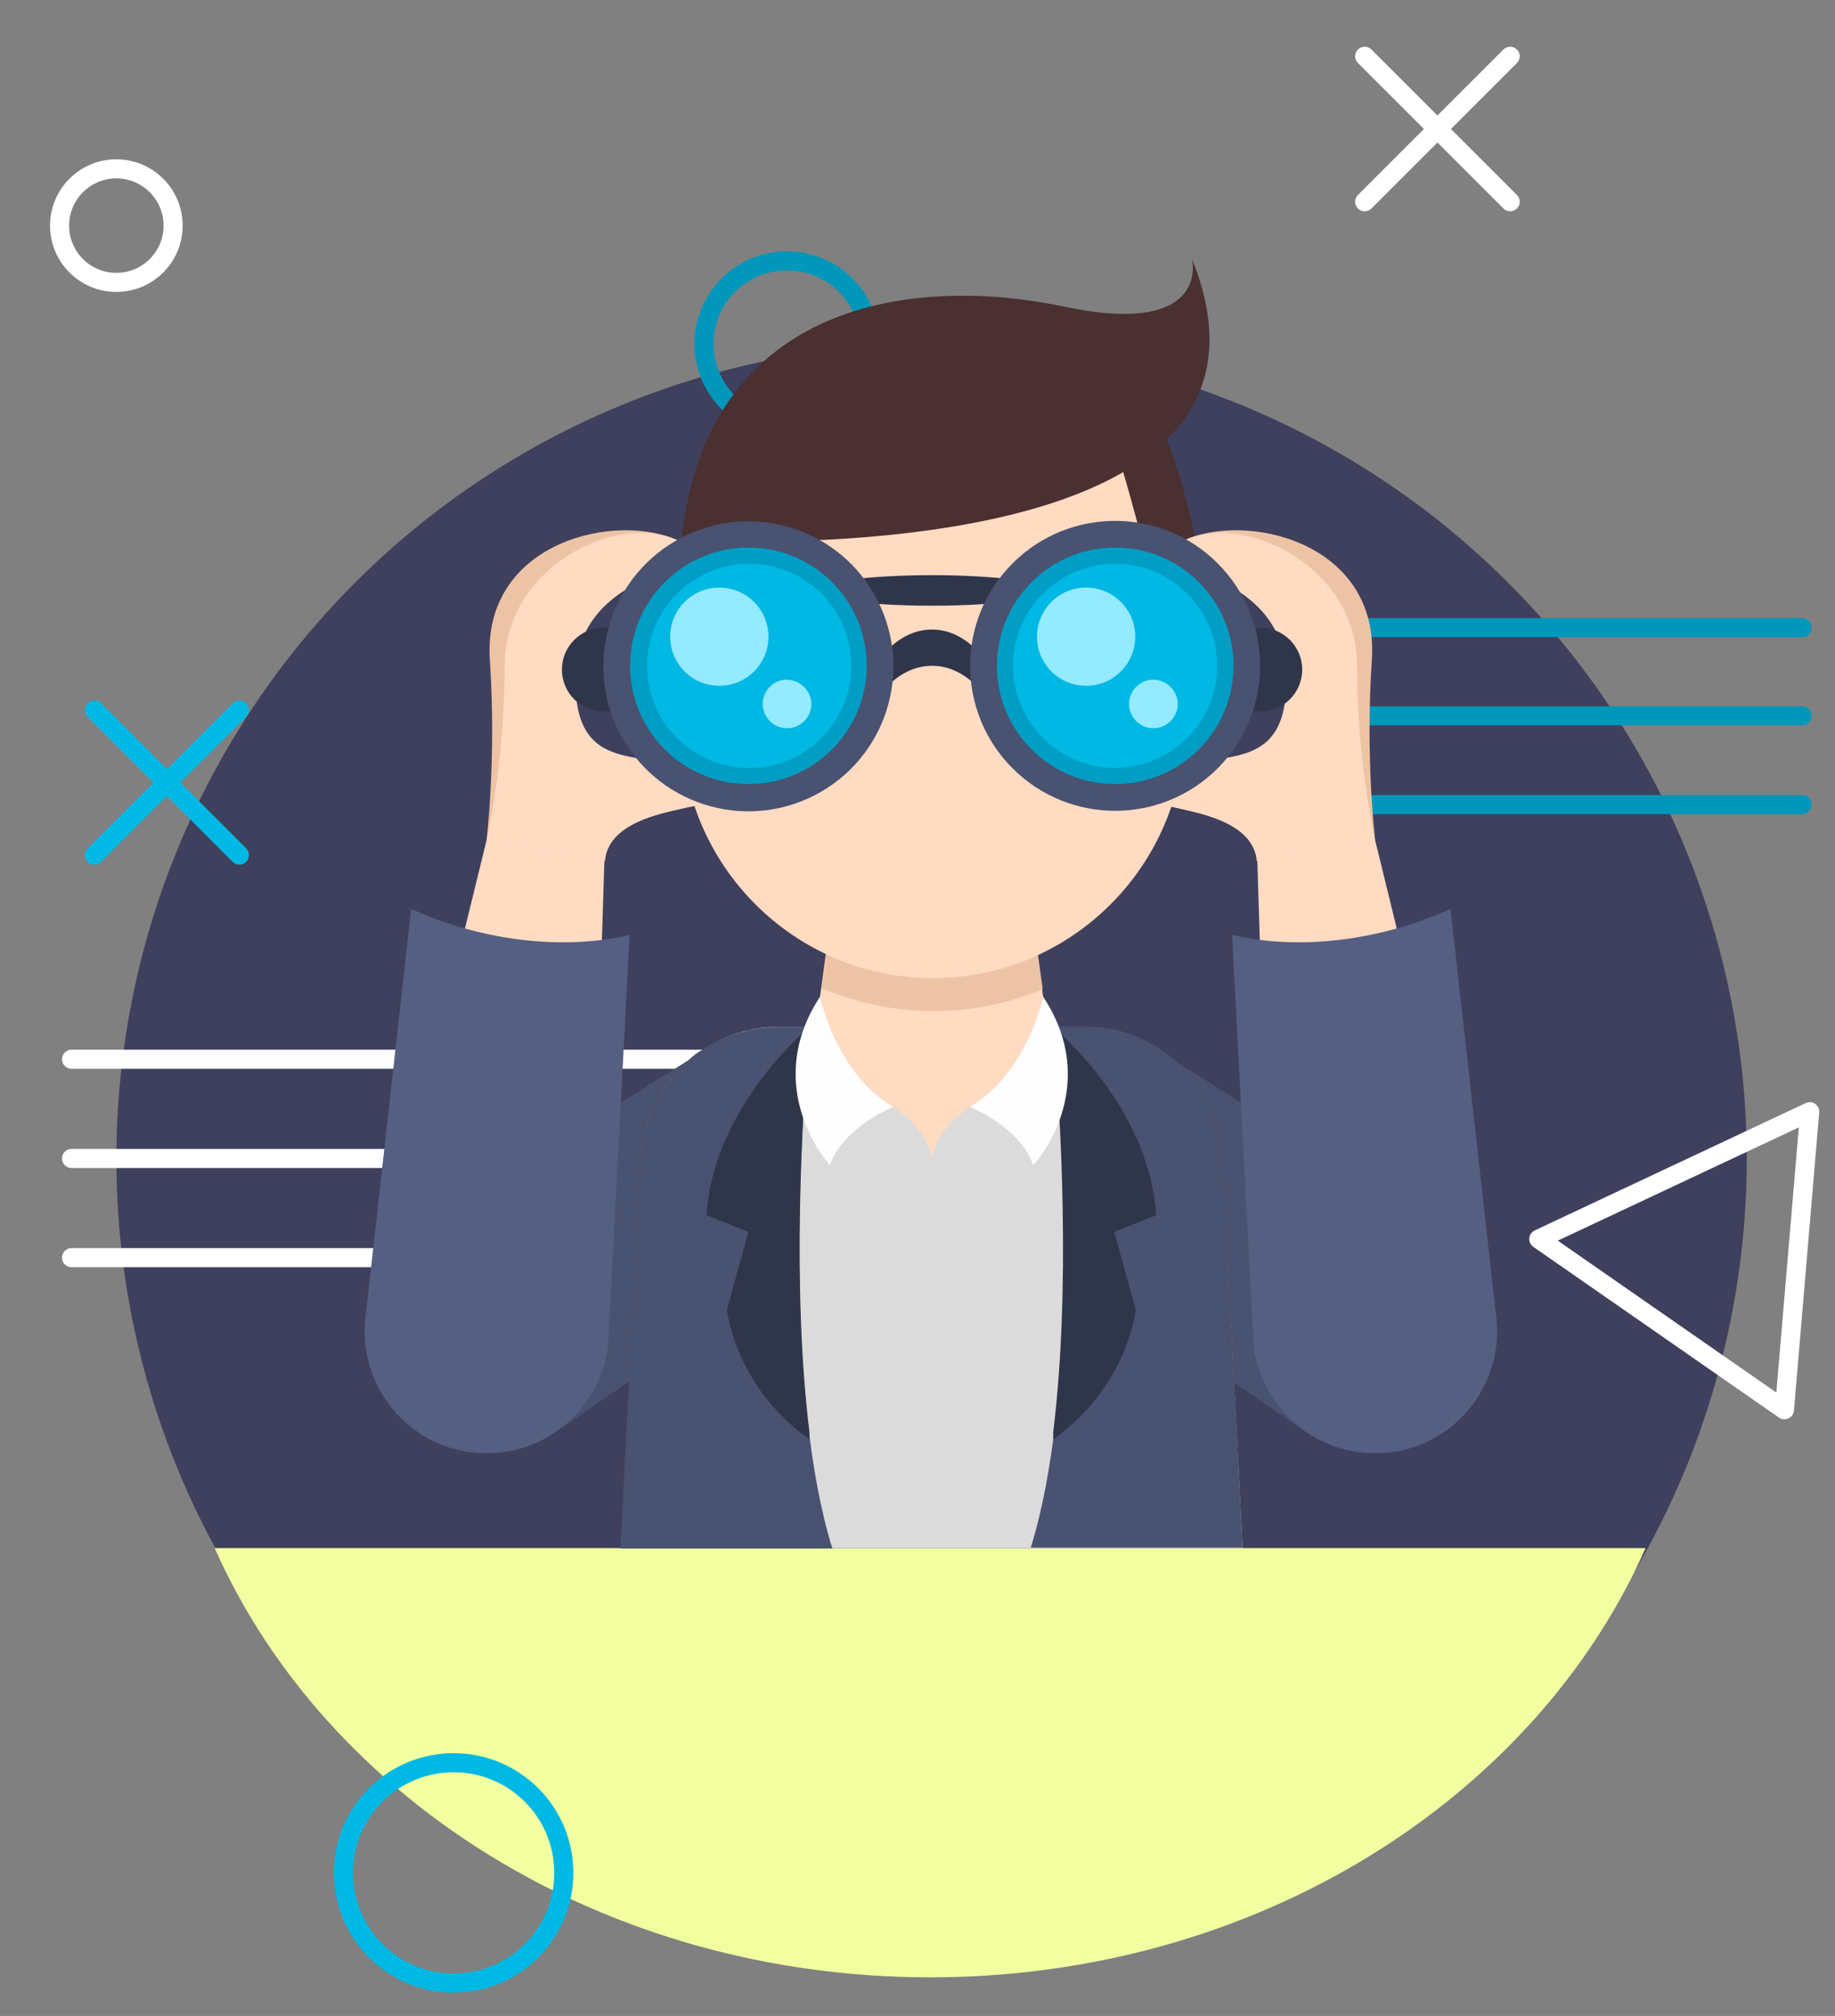
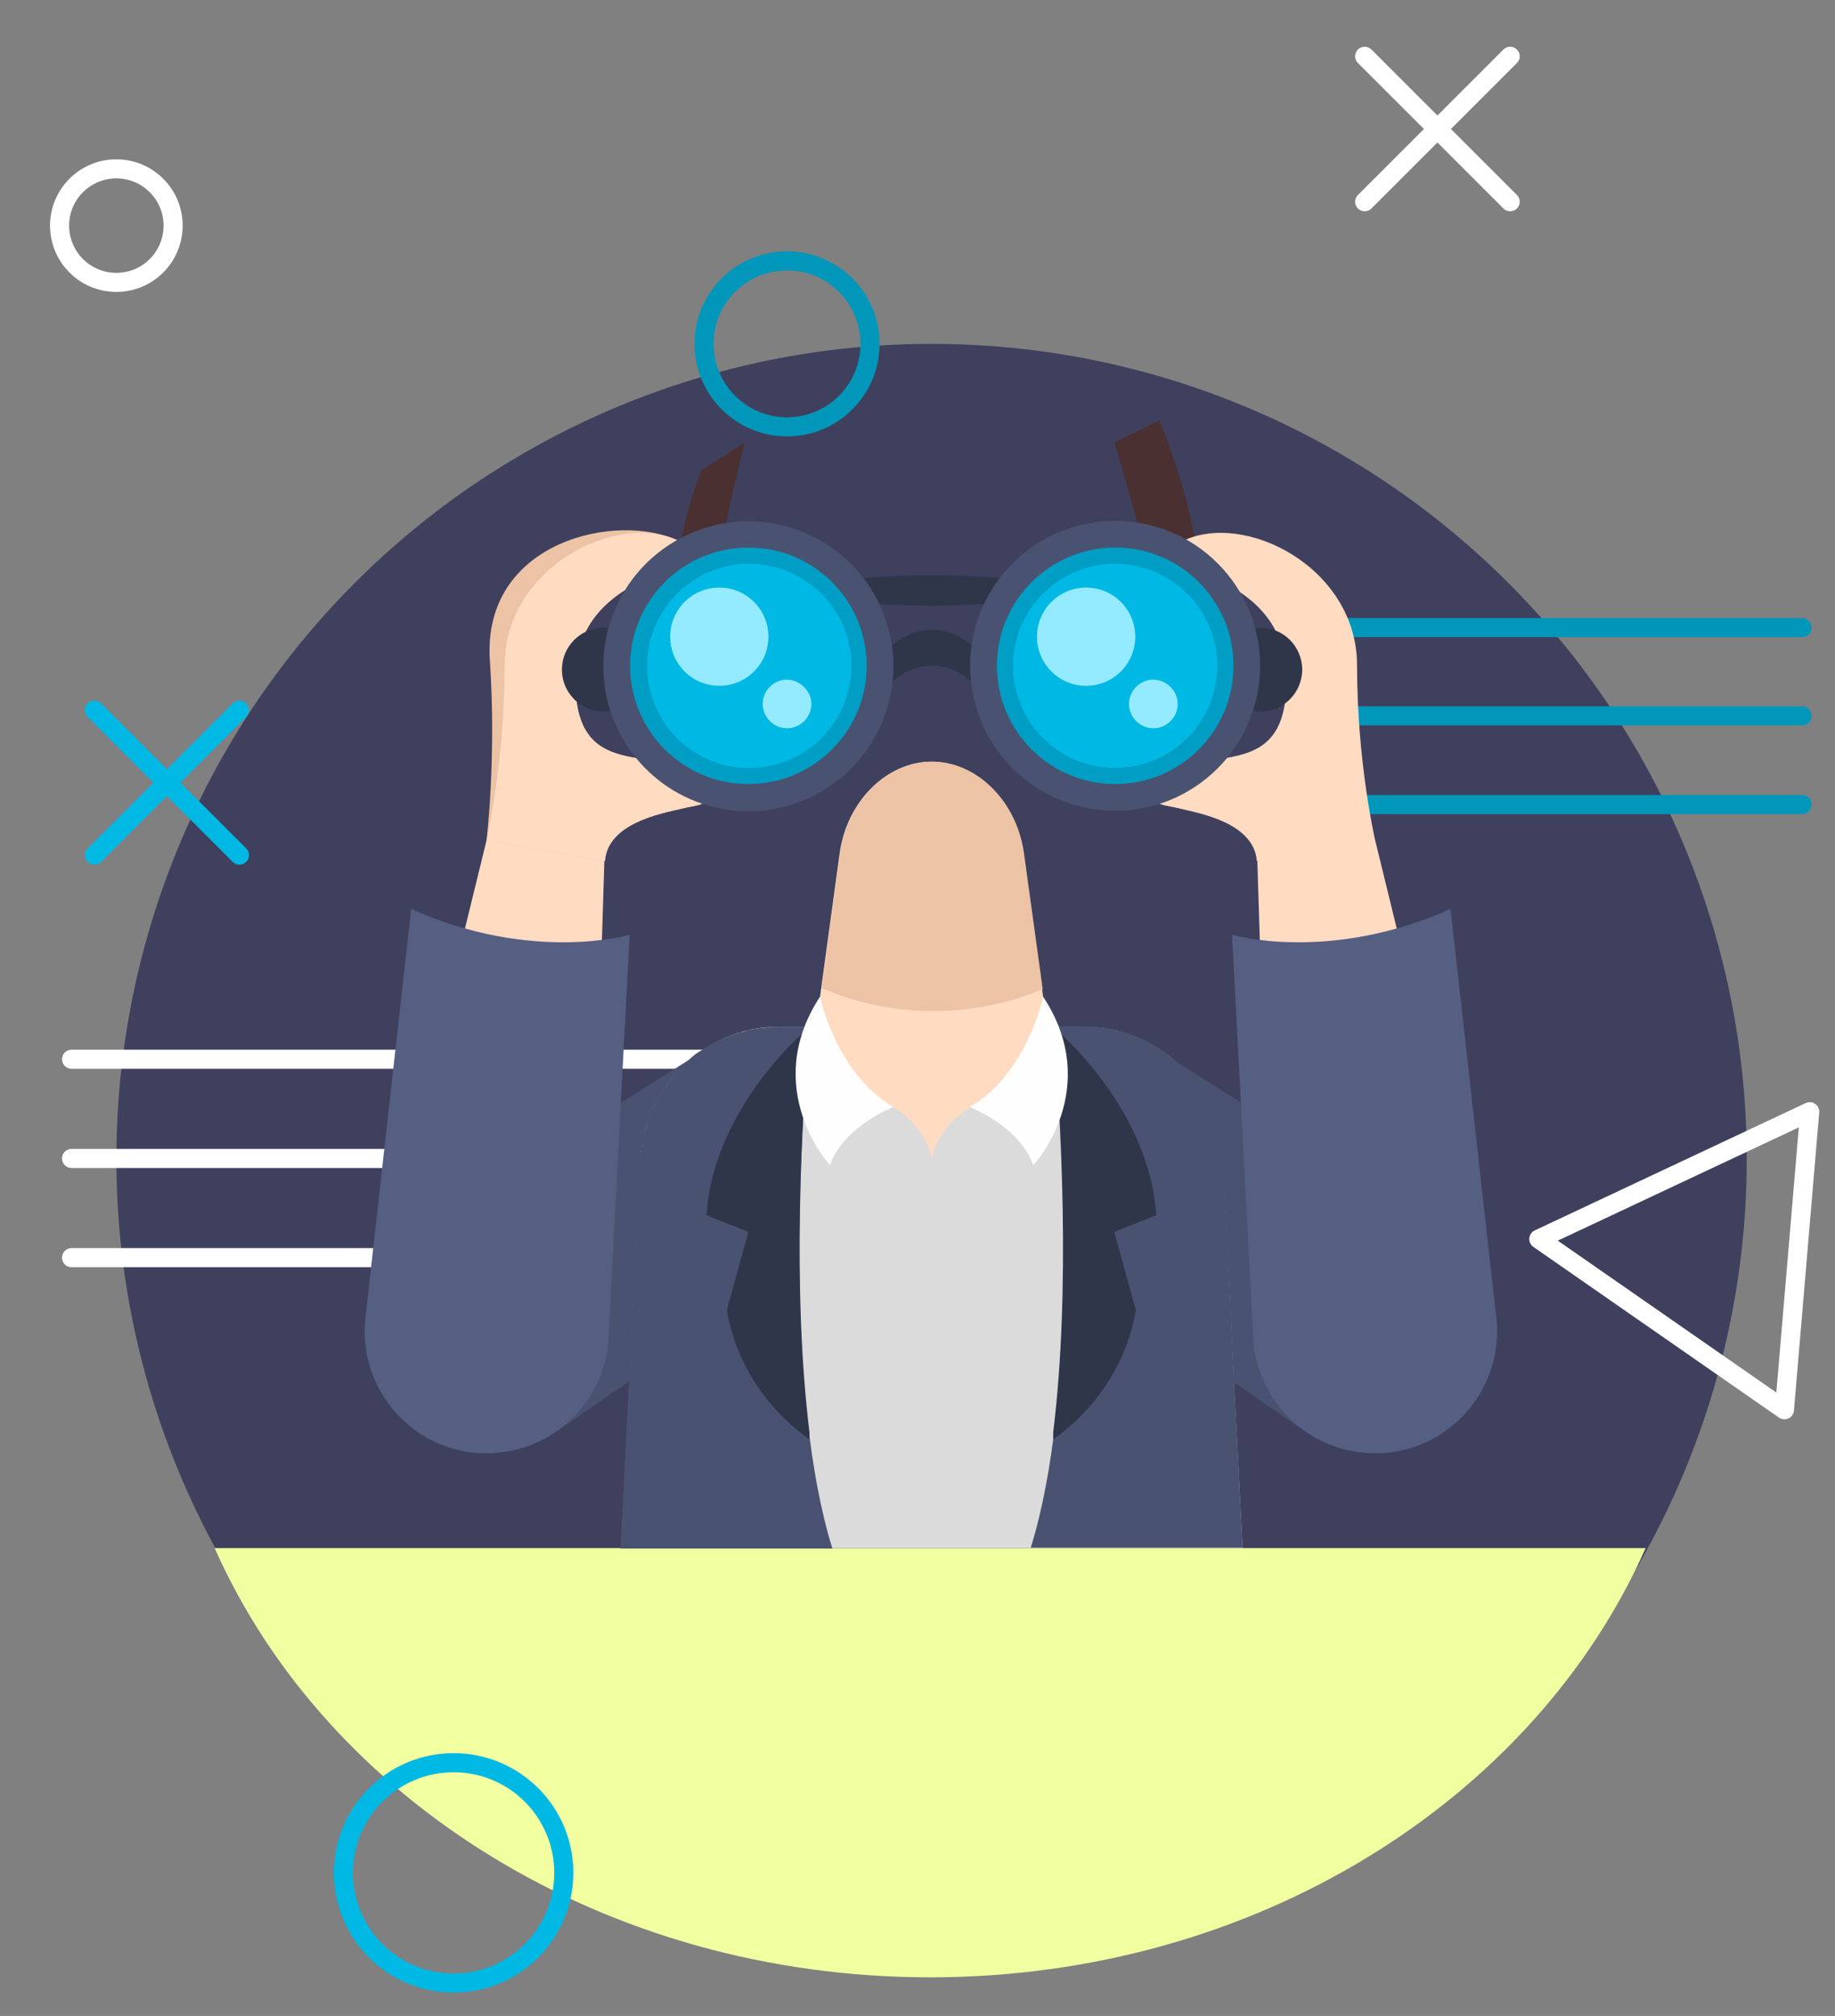
<svg xmlns="http://www.w3.org/2000/svg" version="1.1" x="0px" y="0px" viewBox="0 0 384.7 422.7" style="enable-background:new 0 0 384.7 422.7;" xml:space="preserve">
  <rect x="0" y="0" width="384.7" height="422.7" fill="#808080" stroke="none" />
  <style type="text/css">
	.st0{display:none;}
	.st1{display:inline;fill:#2931B3;}
	.st2{fill:#3F405D;}
	.st3{fill:#F2FFA0;}
	.st4{fill:none;stroke:#0097BA;stroke-width:4;stroke-linecap:round;stroke-linejoin:round;stroke-miterlimit:10;}
	.st5{fill:none;stroke:#FFFFFF;stroke-width:4;stroke-linecap:round;stroke-linejoin:round;stroke-miterlimit:10;}
	.st6{fill:#495270;}
	.st7{fill:#DBDBDB;}
	.st8{fill:#FFDBC2;}
	.st9{fill:#EDC3A6;}
	.st10{fill:#CFA184;}
	.st11{fill:#4A3030;}
	.st12{fill:#555F82;}
	.st13{fill:#30364A;}
	.st14{fill:#009EC4;}
	.st15{fill:#00B8E4;}
	.st16{fill:#94EAFF;}
	.st17{fill:#FEFEFE;}
	.st18{fill:none;stroke:#00B8E4;stroke-width:4;stroke-linecap:round;stroke-linejoin:round;stroke-miterlimit:10;}
</style>
  <g id="Layer_3" class="st0">
-     <rect x="-74.7" y="-48.8" class="st1" width="502.1" height="502.1" />
-   </g>
+     </g>
  <g id="Layer_2">
    <circle class="st2" cx="195.3" cy="243" r="170.9" />
    <path class="st3" d="M45,324.6c23.4,52.7,81.8,90,150,90c68.2,0,126.6-37.3,150-90L45,324.6z" />
  </g>
  <g id="OBJECTS">
    <g>
      <line class="st4" x1="279.4" y1="131.6" x2="377.8" y2="131.6" />
      <line class="st4" x1="279.4" y1="150.1" x2="377.8" y2="150.1" />
      <line class="st4" x1="279.4" y1="168.7" x2="377.8" y2="168.7" />
    </g>
    <g>
      <line class="st5" x1="15" y1="222.1" x2="153.5" y2="222.1" />
      <line class="st5" x1="15" y1="242.9" x2="153.5" y2="242.9" />
      <line class="st5" x1="15" y1="263.7" x2="153.5" y2="263.7" />
    </g>
    <circle class="st4" cx="165" cy="72.1" r="17.4" />
    <g>
      <g>
        <g>
          <path class="st6" d="M288.2,304.7c-5,0-10.1-1.5-14.5-4.5l-53-36.6c-11.6-8-14.6-24-6.5-35.6c8-11.6,19.8-14.1,31.4-6l57.2,36.1      c11.6,8,14.6,24,6.5,35.6C304.4,300.9,296.4,304.7,288.2,304.7z" />
        </g>
        <g>
          <path class="st6" d="M102.1,304.7c5,0,10.1-1.5,14.5-4.5l53-36.6c11.6-8,14.6-24,6.5-35.6c-8-11.6-18.8-14.6-30.5-6.5L87.5,258      c-11.6,8-14.6,24-6.5,35.6C85.9,300.9,93.9,304.7,102.1,304.7z" />
        </g>
        <path class="st7" d="M260.5,324.6H130.2l4.1-81.4c0.8-15.5,13.7-27.9,28.7-27.9h64.6c15,0,27.9,12.4,28.7,27.9L260.5,324.6z" />
        <path class="st8" d="M195.3,242.6L195.3,242.6c-15.9,0-26.2-13.3-23.4-33.5l4.1-30c1.5-11.3,10.1-19.4,19.3-19.4l0,0     c9.2,0,17.8,8,19.3,19.4l4.1,30C221.5,229.3,211.3,242.6,195.3,242.6z" />
        <path class="st9" d="M214.7,179.1c-1.5-11.3-10.1-19.4-19.3-19.4h0c-9.2,0-17.8,8-19.3,19.4l-3.8,28.1c7.2,3.1,15.1,4.8,23.4,4.8     h0c8.1,0,15.8-1.6,22.9-4.6L214.7,179.1z" />
        <g>
          <g>
            <g>
              <ellipse transform="matrix(0.995 -0.102 0.102 0.995 -13.714 15.395)" class="st9" cx="143.9" cy="142" rx="16.3" ry="22.1" />
              <path class="st10" d="M156,137.7c1.3,8.2-3.2,16-10,17.4c-6.8,1.4-13.4-4.2-14.6-12.4c-1.3-8.2,3.2-16,10-17.4        C148.1,123.9,154.7,129.5,156,137.7z" />
              <path class="st9" d="M153.4,139c0.5,3.2-2.4,6.5-6.5,7.4c-4.1,0.8-7.8-1.2-8.3-4.4c-0.5-3.2,2.4-6.5,6.5-7.4        C149.2,133.8,152.9,135.7,153.4,139z" />
            </g>
            <g>
              <path class="st9" d="M230.7,138.8c-1.9,12.1,3.8,23.3,12.6,25c8.8,1.8,17.5-6.6,19.4-18.6c1.9-12.1-3.8-23.3-12.6-25        C241.3,118.4,232.6,126.8,230.7,138.8z" />
-               <ellipse transform="matrix(5.818070e-02 -0.998 0.998 5.818070e-02 92.744 378.62)" class="st10" cx="247" cy="140.2" rx="15.1" ry="12.5" />
              <path class="st9" d="M237.2,139c-0.5,3.2,2.4,6.5,6.5,7.4c4.1,0.8,7.8-1.2,8.3-4.4c0.5-3.2-2.4-6.5-6.5-7.4        C241.5,133.8,237.7,135.7,237.2,139z" />
            </g>
-             <path class="st8" d="M195.6,205.1L195.6,205.1c-29,0-52.7-23.7-52.7-52.7v-33c0-29,23.7-52.7,52.7-52.7h0       c29,0,52.7,23.7,52.7,52.7v33C248.3,181.4,224.6,205.1,195.6,205.1z" />
            <path class="st11" d="M147.1,98.6c0,0-9.3,20.3-4.3,46.7c1.9,9.8,6.2-24.4,13.3-52.5L147.1,98.6z" />
            <path class="st11" d="M243,88.2c0,0,14,30.7,7.5,57.1c-2.4,9.8-8-24.4-16.9-52.5L243,88.2z" />
-             <path class="st11" d="M142.9,113.2c0,0,134.3,8.8,107-58.9c0,0,4.1,16.5-26.8,10C192.2,57.7,148.1,62.8,142.9,113.2z" />
          </g>
        </g>
        <path class="st8" d="M264.4,206.3l-0.8-25.6c0,0,8.7-9.7,24.7-4.5l6.9,28.2C295.2,204.5,270.7,216,264.4,206.3z" />
        <g>
          <path class="st12" d="M304.1,190.6l9.6,85.8c1.5,14.1-8.7,26.7-22.8,28.2c-0.9,0.1-1.8,0.1-2.7,0.1c-12.9,0-24-9.8-25.4-22.9      l-4.5-85.8C258.3,196,278.5,202,304.1,190.6z" />
        </g>
-         <path class="st9" d="M288.3,176.2c0,0-2.1-17.2-0.7-37.7c1.7-25-26.7-31.4-39.8-25c-13.1,6.4,20.5,3.5,21.8,27.1     c1.3,23.7-16,15.3-23.5,21.9c-7.5,6.6-2.7,6,1.5,7.1c4.2,1,15.3,3,15.9,11L288.3,176.2z" />
        <path class="st8" d="M288.3,176.2c0,0-3.8-16.2-3.8-36.7c0-20.5-23.6-32.5-36.7-26c-13.1,6.4,20.5,3.5,21.8,27.1     c1.3,23.7-16,15.3-23.5,21.9c-7.5,6.6-2.7,6,1.5,7.1c4.2,1,15.3,3,15.9,11L288.3,176.2z" />
        <path class="st8" d="M125.9,206.3l0.8-25.6c0,0-8.7-9.7-24.7-4.5l-6.9,28.2C95.1,204.5,119.6,216,125.9,206.3z" />
        <g>
          <path class="st12" d="M86.2,190.6l-9.6,85.8c-1.5,14.1,8.7,26.7,22.8,28.2c0.9,0.1,1.8,0.1,2.7,0.1c12.9,0,24-9.8,25.4-22.9      L132,196C132,196,111.8,202,86.2,190.6z" />
        </g>
        <path class="st9" d="M102,176.2c0,0,2.1-17.2,0.7-37.7c-1.7-25,26.7-31.4,39.8-25c13.1,6.4-20.5,3.5-21.8,27.1     c-1.3,23.7,16,15.3,23.5,21.9c7.5,6.6,2.7,6-1.5,7.1c-4.2,1-15.3,3-15.9,11L102,176.2z" />
        <path class="st8" d="M102,176.2c0,0,3.8-16.2,3.8-36.7c0-20.5,23.6-32.5,36.7-26c13.1,6.4-20.5,3.5-21.8,27.1     c-1.3,23.7,16,15.3,23.5,21.9c7.5,6.6,2.7,6-1.5,7.1c-4.2,1-15.3,3-15.9,11L102,176.2z" />
        <g>
          <path class="st13" d="M182.2,149.5c2.9-6,7.7-9.9,13.2-9.9c5.5,0,10.3,3.9,13.2,9.9h2.4c-1.8-10.1-8.1-17.5-15.6-17.5      c-7.6,0-13.9,7.5-15.6,17.5H182.2z" />
          <ellipse class="st13" cx="195.4" cy="123.8" rx="24.2" ry="3.2" />
          <circle class="st13" cx="126.6" cy="140.4" r="8.8" />
          <circle class="st13" cx="264.2" cy="140.4" r="8.8" />
          <g>
            <ellipse transform="matrix(0.89 -0.456 0.456 0.89 -46.405 87.012)" class="st6" cx="156.9" cy="139.6" rx="30.4" ry="30.4" />
            <circle class="st14" cx="156.9" cy="139.6" r="24.8" />
            <ellipse transform="matrix(0.605 -0.797 0.797 0.605 -49.121 180.216)" class="st15" cx="156.9" cy="139.6" rx="21.4" ry="21.4" />
            <circle class="st16" cx="150.8" cy="133.5" r="10.3" />
            <path class="st16" d="M170.1,147.6c0,2.8-2.3,5.1-5.1,5.1c-2.8,0-5.1-2.3-5.1-5.1c0-2.8,2.3-5.1,5.1-5.1       C167.8,142.6,170.1,144.9,170.1,147.6z" />
          </g>
          <g>
            <ellipse transform="matrix(0.707 -0.707 0.707 0.707 -30.214 206.212)" class="st6" cx="233.8" cy="139.6" rx="30.4" ry="30.4" />
          </g>
          <circle class="st14" cx="233.8" cy="139.6" r="24.8" />
          <ellipse transform="matrix(0.707 -0.707 0.707 0.707 -30.214 206.212)" class="st15" cx="233.8" cy="139.6" rx="21.4" ry="21.4" />
          <circle class="st16" cx="227.7" cy="133.5" r="10.3" />
          <path class="st16" d="M246.9,147.6c0,2.8-2.3,5.1-5.1,5.1c-2.8,0-5.1-2.3-5.1-5.1c0-2.8,2.3-5.1,5.1-5.1      C244.7,142.6,246.9,144.9,246.9,147.6z" />
        </g>
        <path class="st6" d="M169.7,215.3H163c-1,0-1.9,0.1-2.9,0.2l0,0c-1.2,0.1-2.4,0.3-3.6,0.6c-0.1,0-0.2,0-0.2,0.1     c-0.3,0.1-0.6,0.2-0.9,0.2c-0.1,0-0.3,0.1-0.4,0.1c-0.3,0.1-0.5,0.2-0.8,0.3c-0.1,0-0.3,0.1-0.4,0.1c-0.3,0.1-0.5,0.2-0.8,0.3     c-0.2,0.1-0.3,0.1-0.5,0.2c-0.2,0.1-0.5,0.2-0.7,0.3c-0.2,0.1-0.3,0.1-0.5,0.2c-0.2,0.1-0.5,0.2-0.7,0.3     c-0.2,0.1-0.3,0.2-0.5,0.2c-0.2,0.1-0.5,0.2-0.7,0.4c-0.2,0.1-0.3,0.2-0.5,0.3c-0.2,0.1-0.4,0.3-0.7,0.4     c-0.2,0.1-0.3,0.2-0.5,0.3c-0.2,0.1-0.4,0.3-0.6,0.4c-0.2,0.1-0.3,0.2-0.5,0.3c-0.2,0.1-0.4,0.3-0.6,0.4     c-0.2,0.1-0.3,0.2-0.4,0.3c-0.2,0.2-0.4,0.3-0.6,0.5c-0.1,0.1-0.3,0.2-0.4,0.4c-0.2,0.2-0.4,0.3-0.6,0.5     c-0.1,0.1-0.3,0.3-0.4,0.4c-0.2,0.2-0.4,0.3-0.5,0.5c-0.1,0.1-0.3,0.3-0.4,0.4c-0.2,0.2-0.3,0.3-0.5,0.5     c-0.1,0.1-0.2,0.2-0.3,0.4c-0.3,0.3-0.6,0.7-0.9,1.1c-0.1,0.2-0.3,0.4-0.4,0.5c-0.1,0.2-0.3,0.3-0.4,0.5     c-0.1,0.2-0.3,0.4-0.4,0.6c-0.1,0.2-0.2,0.3-0.4,0.5c-0.1,0.2-0.3,0.4-0.4,0.6c-0.1,0.2-0.2,0.4-0.3,0.5     c-0.1,0.2-0.2,0.4-0.4,0.6c-0.1,0.2-0.2,0.4-0.3,0.5c-0.1,0.2-0.2,0.4-0.3,0.6c-0.1,0.2-0.2,0.4-0.3,0.6     c-0.1,0.2-0.2,0.4-0.3,0.6c-0.1,0.2-0.2,0.4-0.3,0.6c-0.1,0.2-0.2,0.4-0.3,0.7c-0.1,0.2-0.2,0.4-0.2,0.6     c-0.1,0.2-0.2,0.5-0.3,0.7c-0.1,0.2-0.1,0.4-0.2,0.6c-0.1,0.2-0.2,0.5-0.2,0.7c-0.1,0.2-0.1,0.4-0.2,0.6     c-0.1,0.2-0.1,0.5-0.2,0.7c-0.1,0.2-0.1,0.4-0.2,0.6c-0.1,0.3-0.1,0.5-0.2,0.8c0,0.2-0.1,0.4-0.1,0.6c-0.1,0.3-0.1,0.5-0.1,0.8     c0,0.2-0.1,0.4-0.1,0.5c0,0.3-0.1,0.6-0.1,0.9c0,0.2,0,0.3-0.1,0.5c0,0.5-0.1,0.9-0.1,1.4l-4.1,81.4h44.4     C164.6,292.7,167.6,239.5,169.7,215.3z" />
        <path class="st6" d="M260.5,324.6l-4.1-81.4c0,0,0,0,0,0c0-0.5-0.1-0.9-0.1-1.4c0-0.2,0-0.3-0.1-0.5c0-0.3-0.1-0.6-0.1-0.9     c0-0.2-0.1-0.4-0.1-0.6c0-0.3-0.1-0.5-0.1-0.8c0-0.2-0.1-0.4-0.1-0.6c-0.1-0.3-0.1-0.5-0.2-0.8c0-0.2-0.1-0.4-0.2-0.6     c-0.1-0.2-0.1-0.5-0.2-0.7c-0.1-0.2-0.1-0.4-0.2-0.6c-0.1-0.2-0.2-0.5-0.2-0.7c-0.1-0.2-0.1-0.4-0.2-0.6     c-0.1-0.2-0.2-0.5-0.3-0.7c-0.1-0.2-0.2-0.4-0.2-0.6c-0.1-0.2-0.2-0.4-0.3-0.7c-0.1-0.2-0.2-0.4-0.3-0.6     c-0.1-0.2-0.2-0.4-0.3-0.6c-0.1-0.2-0.2-0.4-0.3-0.6c-0.1-0.2-0.2-0.4-0.3-0.6c-0.1-0.2-0.2-0.4-0.3-0.6     c-0.1-0.2-0.2-0.4-0.4-0.6c-0.1-0.2-0.2-0.4-0.3-0.5c-0.1-0.2-0.3-0.4-0.4-0.6c-0.1-0.2-0.2-0.4-0.4-0.5     c-0.1-0.2-0.3-0.4-0.4-0.5c-0.1-0.2-0.3-0.3-0.4-0.5c-0.1-0.2-0.3-0.3-0.4-0.5c-0.3-0.4-0.7-0.8-1.1-1.2     c-0.1-0.1-0.1-0.1-0.2-0.2c-0.2-0.2-0.3-0.4-0.5-0.5c-0.1-0.1-0.3-0.3-0.4-0.4c-0.2-0.2-0.4-0.3-0.5-0.5     c-0.1-0.1-0.3-0.3-0.4-0.4c-0.2-0.2-0.4-0.3-0.6-0.5c-0.1-0.1-0.3-0.2-0.4-0.4c-0.2-0.2-0.4-0.3-0.6-0.5     c-0.1-0.1-0.3-0.2-0.4-0.3c-0.2-0.1-0.4-0.3-0.6-0.4c-0.2-0.1-0.3-0.2-0.5-0.3c-0.2-0.1-0.4-0.3-0.6-0.4     c-0.2-0.1-0.3-0.2-0.5-0.3c-0.2-0.1-0.4-0.3-0.7-0.4c-0.2-0.1-0.3-0.2-0.5-0.3c-0.2-0.1-0.5-0.2-0.7-0.4     c-0.2-0.1-0.3-0.2-0.5-0.2c-0.2-0.1-0.5-0.2-0.7-0.3c-0.2-0.1-0.3-0.1-0.5-0.2c-0.2-0.1-0.5-0.2-0.7-0.3     c-0.2-0.1-0.3-0.1-0.5-0.2c-0.3-0.1-0.5-0.2-0.8-0.3c-0.1-0.1-0.3-0.1-0.4-0.1c-0.3-0.1-0.5-0.2-0.8-0.3c-0.1,0-0.3-0.1-0.4-0.1     c-0.3-0.1-0.6-0.2-0.9-0.2c-0.1,0-0.2,0-0.2-0.1c-1.2-0.3-2.4-0.5-3.6-0.6l0,0c-1-0.1-1.9-0.2-2.9-0.2H221     c2.1,24.2,5,77.4-4.9,109.3H260.5z" />
        <path class="st13" d="M148.1,254.8l8.8,3.5l-4.5,16.3c0,0,1.6,16.1,17.3,27.2v-1.5c-3.7-30.1-1.6-66.2,0-84.9     C169.7,215.3,149.6,231.8,148.1,254.8z" />
        <path class="st13" d="M242.4,254.8l-8.8,3.5l4.5,16.3c0,0-1.6,16.1-17.3,27.2v-1.5c3.7-30.1,1.6-66.2,0-84.9     C220.8,215.3,240.9,231.8,242.4,254.8z" />
      </g>
      <g>
        <path class="st7" d="M187.3,232.2c0,0,6.2,3.2,8,10.4v15.7c0,0-16-10.6-18.3-21.6C177.1,236.7,182.5,228.1,187.3,232.2z" />
        <path class="st17" d="M171.9,209c0,0,3.4,16.2,15.4,23.1c0,0-10.5,4.1-13.3,12.2C174,244.4,159.3,228.3,171.9,209z" />
        <path class="st7" d="M203.4,232.2c0,0-6.2,3.2-8,10.4v15.7c0,0,16-10.6,18.3-21.6C213.6,236.7,208.2,228.1,203.4,232.2z" />
        <path class="st17" d="M218.7,209c0,0-3.4,16.2-15.4,23.1c0,0,10.5,4.1,13.3,12.2C216.7,244.4,231.4,228.3,218.7,209z" />
      </g>
    </g>
    <ellipse transform="matrix(0.724 -0.69 0.69 0.724 -25.912 29.898)" class="st5" cx="24.4" cy="47.3" rx="11.9" ry="11.9" />
    <g>
      <line class="st5" x1="286.1" y1="11.8" x2="316.6" y2="42.3" />
      <line class="st5" x1="316.6" y1="11.8" x2="286.1" y2="42.3" />
    </g>
    <circle class="st18" cx="95.1" cy="392.7" r="23.1" />
    <polygon class="st5" points="379.4,233.1 322.6,259.8 374.1,295.6  " />
    <g>
      <line class="st18" x1="19.8" y1="148.9" x2="50.2" y2="179.3" />
      <line class="st18" x1="50.2" y1="148.9" x2="19.8" y2="179.3" />
    </g>
  </g>
</svg>